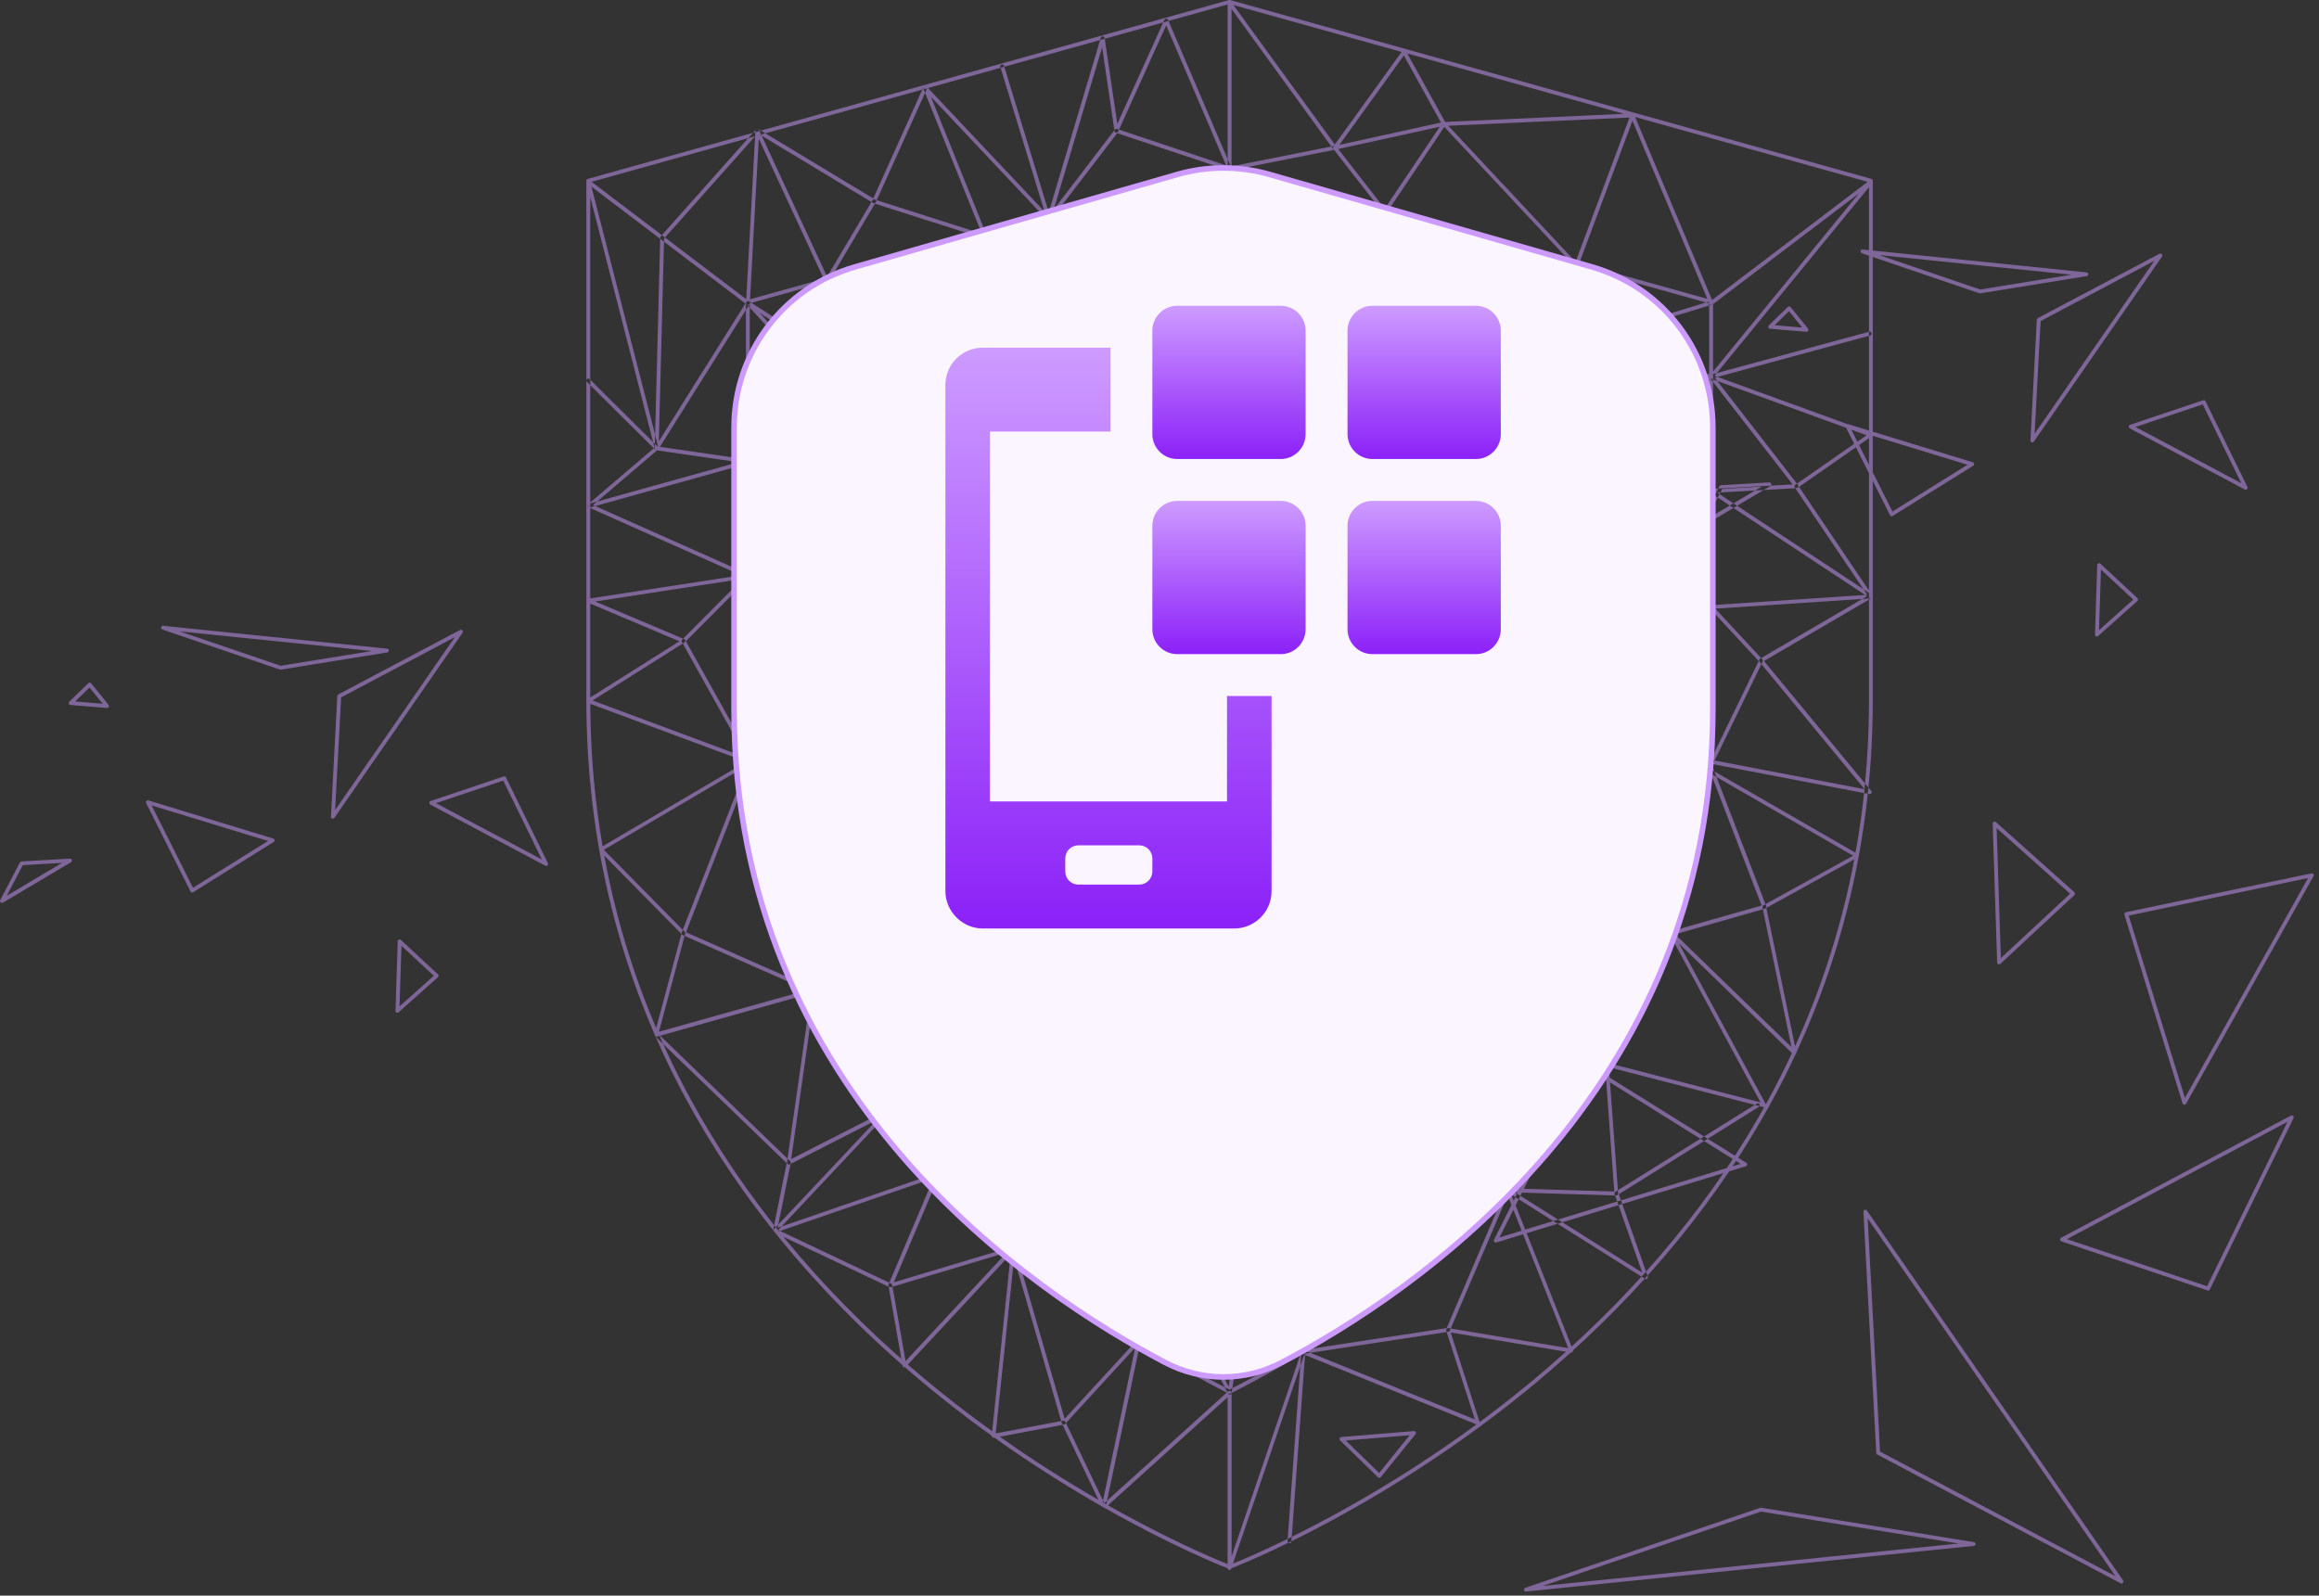
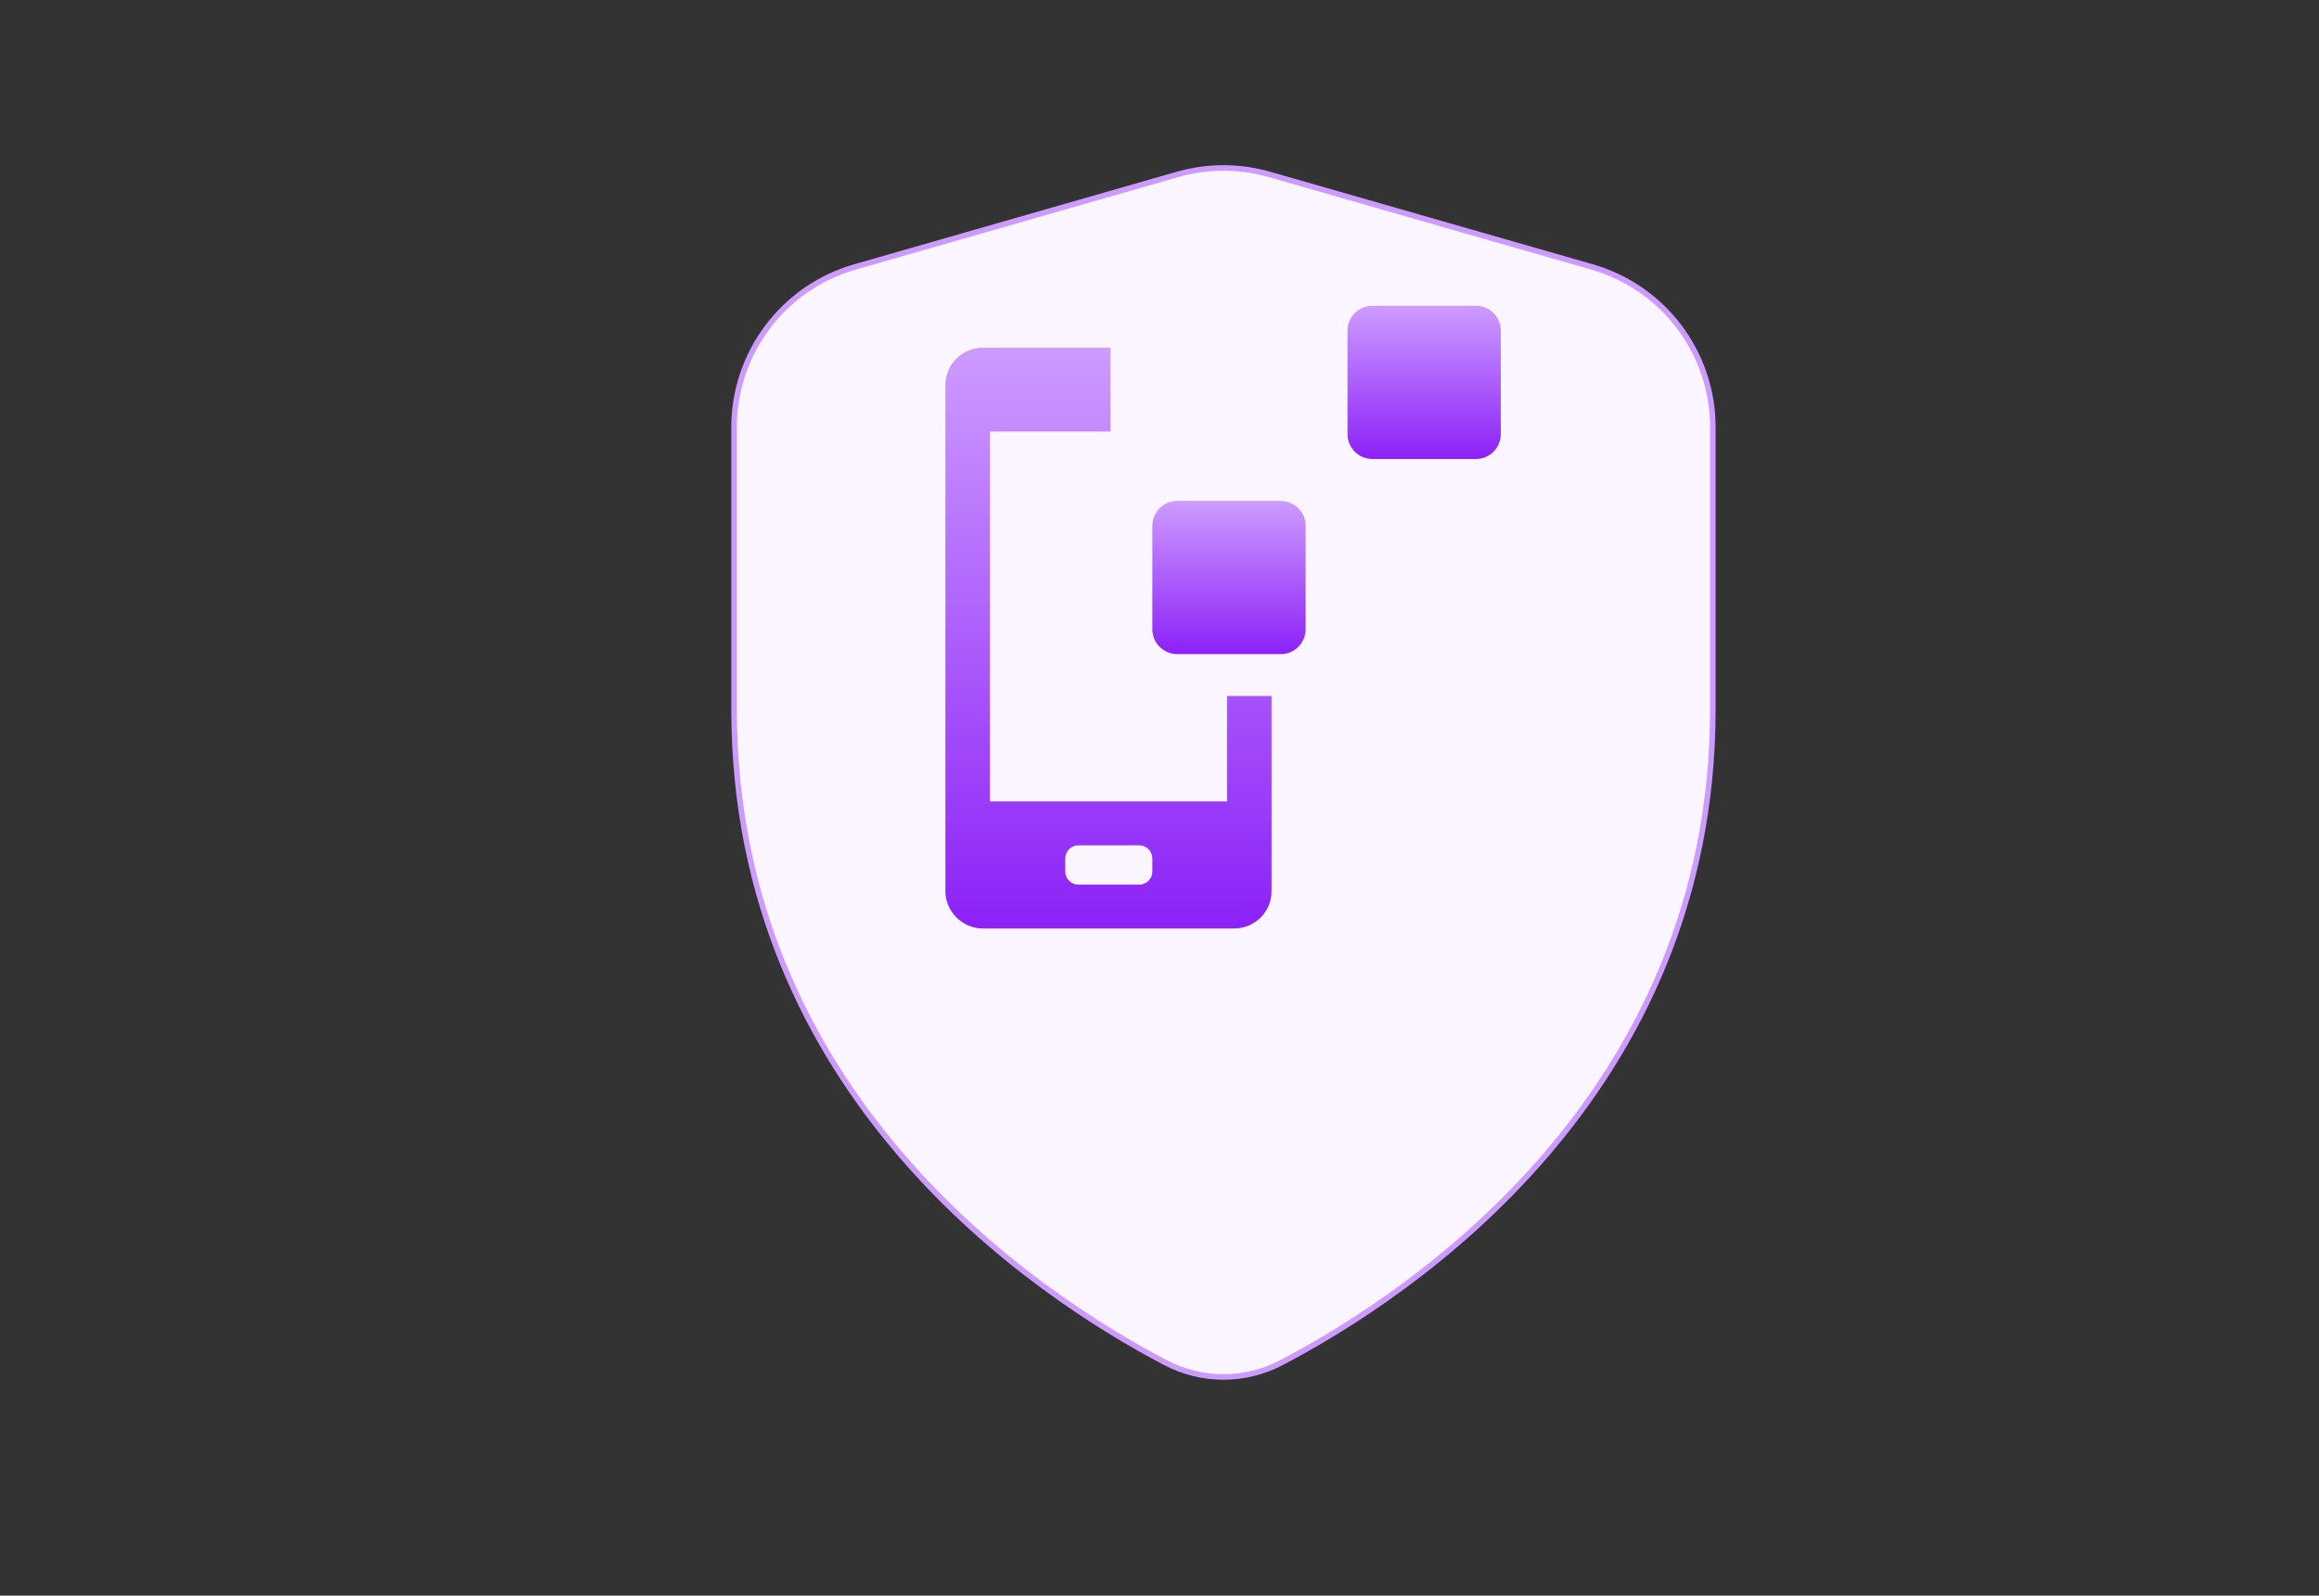
<svg xmlns="http://www.w3.org/2000/svg" width="417" height="287" viewBox="0 0 417 287" fill="none">
  <rect x="0" y="0" width="417" height="287" fill="#333333" stroke="none" />
  <g clip-path="url(#clip0_2974_17)">
-     <path d="M221.1 282.38C221.1 282.38 221.06 282.38 221.04 282.38C220.87 282.35 220.75 282.21 220.75 282.04V251.31L198.72 271.22C198.64 271.29 198.53 271.33 198.42 271.3C198.31 271.28 198.22 271.21 198.17 271.11L191.08 256.28L178.74 258.61C178.63 258.63 178.52 258.6 178.44 258.52C178.36 258.45 178.32 258.34 178.33 258.23L181.75 225.56L162.89 245.82C162.8 245.92 162.66 245.95 162.54 245.92C162.41 245.88 162.32 245.78 162.3 245.65L159.8 231.44L139.23 221.68C139.13 221.63 139.06 221.54 139.04 221.43C139.02 221.32 139.05 221.21 139.13 221.13L157.66 201.44L142.02 209.42C141.91 209.48 141.77 209.47 141.66 209.39C141.55 209.31 141.5 209.19 141.52 209.06L145.84 178.66L118.13 186.45C118.01 186.48 117.88 186.45 117.79 186.36C117.7 186.27 117.67 186.14 117.7 186.02L122.53 167.97L107.82 153.04C107.74 152.96 107.71 152.86 107.72 152.75C107.73 152.64 107.8 152.55 107.89 152.5L134.2 137.01L105.67 126.41C105.55 126.36 105.46 126.25 105.45 126.12C105.44 125.99 105.5 125.86 105.61 125.79L122.17 115.34L105.66 108.36C105.52 108.3 105.43 108.15 105.45 108C105.47 107.85 105.59 107.72 105.74 107.7L133.27 103.47L105.87 91.26C105.76 91.21 105.69 91.11 105.67 90.99C105.65 90.87 105.7 90.75 105.79 90.68L117.7 80.51L105.46 32.78C105.42 32.64 105.48 32.49 105.6 32.4C105.72 32.32 105.88 32.32 106 32.41L134.19 53.81L135.84 23.51C135.84 23.35 135.96 23.22 136.12 23.19C136.27 23.16 136.43 23.24 136.5 23.39L148.73 49.78L156.88 36.04C156.96 35.9 157.13 35.83 157.28 35.89L176.56 42.04L166.04 15.93C165.98 15.77 166.04 15.6 166.17 15.51C166.31 15.42 166.49 15.44 166.61 15.56L188.58 38.86L200.47 23.32C200.56 23.2 200.72 23.16 200.86 23.2L220.76 29.85V0.54C220.75 0.39 220.84 0.26 220.99 0.21C221.13 0.16 221.29 0.21 221.38 0.34L240.03 25.99L252.21 9.1C252.28 9 252.4 8.96 252.51 8.96C252.63 8.96 252.74 9.04 252.79 9.14L259.86 21.93L293.52 20.41C293.67 20.41 293.8 20.49 293.85 20.62L307.86 53.96L336.19 32.44C336.33 32.34 336.53 32.35 336.65 32.48C336.77 32.61 336.78 32.81 336.67 32.94L308.3 67.6L336.51 77.85C336.63 77.89 336.72 78 336.74 78.13C336.76 78.26 336.7 78.39 336.59 78.46L323.5 87.57L336.67 107.09C336.74 107.19 336.75 107.33 336.69 107.44C336.64 107.55 336.52 107.63 336.4 107.63L308.45 109.48L316.9 118.59C317 118.7 317.02 118.85 316.96 118.98L307.57 138.34L334.08 153.62C334.19 153.68 334.25 153.8 334.25 153.92C334.25 154.04 334.18 154.16 334.07 154.22L317.62 163.3L323.01 189.29C323.04 189.44 322.97 189.59 322.84 189.66C322.71 189.73 322.54 189.71 322.43 189.61L301.91 169.7L317.54 198.64C317.61 198.76 317.59 198.91 317.51 199.02C317.42 199.13 317.28 199.18 317.15 199.14L289.31 191.95L290.97 214.64C290.97 214.74 290.94 214.83 290.88 214.91C290.81 214.98 290.72 215 290.62 215.02L271.6 214.45L282.84 242.8C282.89 242.92 282.87 243.05 282.79 243.15C282.71 243.25 282.59 243.3 282.46 243.27L260.85 239.66L266.07 255.81C266.11 255.94 266.07 256.08 265.98 256.17C265.89 256.26 265.74 256.29 265.61 256.24L234.52 243.65L221.38 282.18C221.33 282.32 221.2 282.41 221.05 282.41L221.1 282.38ZM221.11 250.18C221.11 250.18 221.21 250.18 221.25 250.21C221.38 250.27 221.46 250.39 221.46 250.53V279.95L234.03 243.06C234.06 242.97 234.13 242.9 234.21 242.86C234.3 242.82 234.4 242.82 234.48 242.86L265.22 255.31L260.05 239.33C260.01 239.21 260.04 239.09 260.12 239C260.2 238.91 260.32 238.86 260.44 238.88L282 242.48L270.79 214.21C270.75 214.1 270.76 213.98 270.83 213.88C270.9 213.78 271.01 213.74 271.12 213.73L290.28 214.31L288.61 191.53C288.61 191.42 288.65 191.31 288.73 191.24C288.81 191.17 288.93 191.14 289.04 191.17L316.58 198.28L300.26 168.05C300.18 167.9 300.22 167.71 300.36 167.61C300.49 167.51 300.69 167.52 300.81 167.64L322.14 188.33L316.93 163.2C316.9 163.05 316.97 162.9 317.1 162.83L333.23 153.92L306.97 138.78C306.81 138.69 306.75 138.49 306.83 138.33L316.25 118.9L307.47 109.43C307.38 109.33 307.35 109.19 307.4 109.07C307.45 108.95 307.57 108.86 307.7 108.85L335.77 106.99L322.74 87.68C322.63 87.52 322.67 87.31 322.83 87.2L335.65 78.28L307.6 68.09C307.49 68.05 307.41 67.96 307.38 67.86C307.35 67.75 307.38 67.64 307.45 67.55L334.27 34.78L307.92 54.8C307.83 54.87 307.72 54.89 307.62 54.86C307.52 54.83 307.43 54.76 307.39 54.66L293.3 21.13L259.67 22.65C259.55 22.65 259.42 22.59 259.35 22.47L252.44 9.97L240.3 26.81C240.23 26.9 240.13 26.95 240.02 26.95C239.91 26.95 239.81 26.9 239.74 26.81L221.45 1.61V30.34C221.46 30.45 221.41 30.56 221.32 30.62C221.23 30.69 221.11 30.7 221.01 30.67L200.89 23.95L188.9 39.61C188.84 39.69 188.74 39.74 188.64 39.75C188.53 39.75 188.44 39.71 188.37 39.64L167.38 17.38L177.48 42.46C177.53 42.58 177.5 42.73 177.41 42.83C177.32 42.93 177.18 42.97 177.05 42.92L157.33 36.63L148.99 50.7C148.92 50.81 148.8 50.88 148.67 50.87C148.54 50.87 148.43 50.79 148.37 50.67L136.44 24.94L134.83 54.5C134.83 54.63 134.75 54.74 134.63 54.8C134.52 54.85 134.38 54.84 134.27 54.76L106.35 33.57L118.4 80.54C118.43 80.67 118.4 80.8 118.29 80.89L106.63 90.84L134.61 103.3C134.75 103.36 134.83 103.51 134.81 103.66C134.79 103.81 134.67 103.93 134.52 103.96L107.03 108.19L123.02 114.95C123.14 115 123.22 115.11 123.23 115.24C123.24 115.37 123.18 115.49 123.07 115.56L106.54 125.99L135.09 136.6C135.21 136.65 135.3 136.76 135.31 136.89C135.32 137.02 135.26 137.15 135.14 137.22L108.58 152.85L123.12 167.6C123.21 167.69 123.24 167.81 123.21 167.93L118.49 185.58L146.13 177.82C146.24 177.79 146.36 177.82 146.45 177.89C146.54 177.97 146.58 178.08 146.57 178.2L142.27 208.47L159.1 199.89C159.25 199.81 159.43 199.85 159.53 199.99C159.63 200.12 159.62 200.31 159.51 200.44L139.93 221.24L160.24 230.87C160.34 230.92 160.41 231.01 160.43 231.12L162.84 244.82L181.93 224.31C182.03 224.2 182.19 224.17 182.33 224.23C182.47 224.29 182.55 224.43 182.53 224.58L179.05 257.82L191.19 255.53C191.34 255.5 191.5 255.58 191.57 255.72L198.57 270.37L220.85 250.25C220.92 250.19 221 250.16 221.08 250.16L221.11 250.18ZM283.46 48.07C283.37 48.07 283.27 48.03 283.21 47.96L259.72 22.83L249.32 38.32C249.26 38.41 249.15 38.47 249.04 38.47C248.93 38.47 248.82 38.42 248.75 38.34L239.76 26.8C239.69 26.71 239.67 26.58 239.71 26.47C239.75 26.36 239.85 26.27 239.96 26.25L259.59 21.94C259.59 21.94 259.61 21.94 259.62 21.94C259.69 21.94 259.77 21.94 259.84 21.99C259.84 21.99 259.86 22 259.86 22.01C259.88 22.02 259.9 22.04 259.91 22.06L283.32 47.1L293.21 20.64C293.28 20.46 293.48 20.37 293.66 20.44C293.84 20.51 293.93 20.71 293.86 20.89L283.78 47.87C283.74 47.98 283.64 48.07 283.52 48.09C283.5 48.09 283.47 48.09 283.45 48.09L283.46 48.07ZM240.64 26.8L249 37.53L258.9 22.8L240.65 26.8H240.64ZM221.18 30.68L240.1 26.92C240.29 26.88 240.41 26.7 240.37 26.51C240.33 26.32 240.15 26.2 239.96 26.24L221.04 30C220.85 30.04 220.73 30.22 220.77 30.41C220.8 30.58 220.95 30.69 221.11 30.69C221.13 30.69 221.15 30.69 221.18 30.69V30.68ZM188.62 39.74C188.77 39.74 188.91 39.64 188.95 39.49L198.19 8.49L200.41 23.58C200.43 23.73 200.55 23.85 200.7 23.87C200.85 23.89 201 23.81 201.06 23.67L209.7 4.56L220.78 30.46C220.86 30.64 221.06 30.72 221.24 30.64C221.42 30.56 221.5 30.36 221.42 30.18L210.03 3.56C209.98 3.43 209.85 3.35 209.71 3.35C209.57 3.35 209.45 3.43 209.39 3.55L200.91 22.3L198.63 6.83C198.61 6.67 198.47 6.55 198.31 6.54C198.15 6.51 198 6.63 197.95 6.79L188.59 38.19L180.54 11.83C180.48 11.65 180.29 11.55 180.11 11.6C179.93 11.66 179.82 11.85 179.88 12.03L188.26 39.49C188.3 39.64 188.44 39.74 188.59 39.74H188.62ZM118.38 80.82L134.8 54.68C134.9 54.52 134.85 54.3 134.69 54.2C134.53 54.1 134.31 54.15 134.21 54.31L118.47 79.38L119.41 42.91L136.26 23.98L157.01 36.51C157.09 36.56 157.2 36.57 157.29 36.54C157.38 36.51 157.46 36.44 157.5 36.35L166.69 15.93C166.77 15.76 166.69 15.55 166.52 15.47C166.34 15.39 166.14 15.47 166.06 15.64L157.03 35.7L136.37 23.22C136.23 23.13 136.04 23.16 135.93 23.29L118.81 42.53C118.76 42.59 118.72 42.67 118.72 42.75L117.74 80.61C117.74 80.77 117.84 80.91 117.99 80.95C118.02 80.95 118.06 80.96 118.09 80.96C118.21 80.96 118.32 80.9 118.38 80.8V80.82ZM106.1 91.28L134.58 83.35C134.74 83.31 134.84 83.16 134.83 82.99C134.82 82.83 134.7 82.69 134.53 82.67L118.24 80.31L106.02 68.19C105.88 68.05 105.66 68.06 105.53 68.19C105.4 68.33 105.4 68.55 105.53 68.68L117.83 80.89C117.88 80.94 117.95 80.98 118.02 80.99L132.8 83.13L105.9 90.62C105.72 90.67 105.61 90.86 105.66 91.05C105.7 91.2 105.84 91.3 105.99 91.3C106.02 91.3 106.05 91.3 106.08 91.29L106.1 91.28ZM135.17 137.24C135.34 137.15 135.4 136.94 135.3 136.77L123.34 115.34L134.74 103.88C134.87 103.74 134.87 103.52 134.74 103.39C134.61 103.26 134.39 103.26 134.25 103.39L122.67 115.04C122.56 115.15 122.54 115.32 122.61 115.45L134.7 137.11C134.76 137.22 134.88 137.29 135 137.29C135.06 137.29 135.12 137.28 135.17 137.25V137.24ZM146.57 178.31C146.65 178.13 146.57 177.93 146.39 177.85L123.35 167.68L135.32 137.06C135.39 136.88 135.3 136.68 135.12 136.61C134.94 136.54 134.74 136.63 134.67 136.81L122.58 167.74C122.51 167.91 122.59 168.11 122.76 168.18L146.1 178.49C146.1 178.49 146.19 178.52 146.24 178.52C146.37 178.52 146.5 178.44 146.56 178.31H146.57ZM160.21 231.52L182.31 224.89C182.49 224.84 182.6 224.64 182.54 224.46C182.49 224.28 182.29 224.18 182.11 224.23L160.72 230.65L168.85 211.47C168.9 211.34 168.88 211.2 168.78 211.1C168.69 211 168.54 210.96 168.41 211.01L139.83 220.84L142.19 209.18C142.21 209.06 142.18 208.94 142.09 208.86L118.26 185.86C118.12 185.73 117.9 185.73 117.77 185.86C117.64 185.99 117.64 186.22 117.77 186.35L141.46 209.21L139.02 221.28C139 221.4 139.04 221.53 139.13 221.61C139.22 221.69 139.35 221.72 139.47 221.68L167.89 211.9L159.78 231.04C159.73 231.16 159.75 231.31 159.84 231.41C159.91 231.48 160 231.53 160.1 231.53C160.13 231.53 160.17 231.53 160.2 231.52H160.21ZM198.83 271.02L205.09 241.3C205.12 241.15 205.05 240.99 204.91 240.92C204.77 240.85 204.6 240.88 204.49 240.99L191.44 255.19L182.54 224.46C182.49 224.28 182.29 224.17 182.11 224.22C181.93 224.27 181.82 224.47 181.87 224.65L190.94 255.98C190.98 256.1 191.07 256.19 191.19 256.22C191.31 256.25 191.44 256.21 191.52 256.12L204.13 242.39L198.13 270.88C198.09 271.07 198.21 271.25 198.4 271.29C198.42 271.29 198.45 271.29 198.47 271.29C198.63 271.29 198.77 271.18 198.81 271.01L198.83 271.02ZM232.22 277.25L234.69 243.46L260.44 239.54C260.56 239.52 260.66 239.44 260.71 239.33L271.29 214.57L295.79 230.01C295.91 230.09 296.08 230.08 296.19 229.99C296.31 229.9 296.35 229.74 296.3 229.6L291.09 214.8L316.27 199.09C316.43 198.99 316.48 198.77 316.38 198.61C316.28 198.45 316.06 198.4 315.9 198.5L290.48 214.36C290.34 214.45 290.28 214.62 290.34 214.77L295.31 228.9L271.31 213.77C271.22 213.72 271.12 213.7 271.02 213.73C270.92 213.76 270.84 213.83 270.8 213.92L260.14 238.88L234.3 242.81C234.14 242.83 234.02 242.97 234.01 243.13L231.52 277.2C231.51 277.39 231.65 277.56 231.84 277.57C231.84 277.57 231.86 277.57 231.87 277.57C232.05 277.57 232.2 277.43 232.22 277.25ZM300.67 168.2L317.37 163.44C317.46 163.41 317.54 163.35 317.59 163.26C317.63 163.17 317.64 163.07 317.6 162.98L307.76 137.39L336.14 142.82C336.29 142.85 336.43 142.78 336.5 142.66C336.57 142.53 336.56 142.38 336.47 142.26L317.2 118.89L336.58 107.56C336.68 107.5 336.75 107.39 336.75 107.27C336.75 107.15 336.69 107.04 336.59 106.97L308.78 88.6L323.06 87.8C323.19 87.8 323.3 87.71 323.36 87.6C323.41 87.48 323.4 87.35 323.32 87.24L308.33 67.93L336.3 60.34C336.48 60.29 336.59 60.1 336.54 59.91C336.49 59.72 336.3 59.62 336.11 59.67L307.64 67.39C307.53 67.42 307.44 67.51 307.4 67.61C307.36 67.72 307.38 67.84 307.45 67.93L322.35 87.13L307.69 87.95C307.54 87.95 307.41 88.06 307.37 88.21C307.33 88.35 307.39 88.51 307.51 88.59L335.73 107.23L316.48 118.49C316.39 118.54 316.33 118.63 316.31 118.73C316.29 118.83 316.31 118.93 316.38 119.01L335.29 141.95L307.24 136.58C307.12 136.56 306.99 136.6 306.91 136.7C306.83 136.8 306.81 136.93 306.85 137.05L316.77 162.87L300.44 167.52C300.26 167.57 300.15 167.77 300.2 167.95C300.24 168.1 300.38 168.2 300.53 168.2C300.56 168.2 300.59 168.2 300.62 168.19L300.67 168.2ZM191.13 141.62C191.23 141.59 191.32 141.51 191.36 141.41L196.71 127.21L205.8 134.83C205.89 134.9 206 134.93 206.11 134.9L222.97 130.44C223.15 130.39 223.27 130.2 223.22 130.02C223.17 129.83 222.98 129.72 222.8 129.77L206.11 134.18L196.78 126.37C196.69 126.3 196.58 126.28 196.47 126.3C196.36 126.33 196.27 126.41 196.23 126.51L190.87 140.74L182.13 134.32L176.72 126.44C176.62 126.29 176.42 126.25 176.26 126.33L160.16 135.39L155.42 126.47C155.33 126.3 155.12 126.24 154.96 126.32L136.53 135.76L144.56 126.89C144.65 126.79 144.68 126.65 144.62 126.52L134.89 103.7L144.55 93.56C144.68 93.43 144.68 93.22 144.55 93.08L134.91 82.96L144.6 65.33C144.67 65.2 144.65 65.04 144.55 64.93L136.58 56.26L148.79 64.15C148.9 64.22 149.04 64.22 149.15 64.16C149.26 64.1 149.33 63.98 149.33 63.85L149.05 50.99L172.57 57.59C172.75 57.64 172.94 57.54 173 57.36L177.27 43.44L183.79 54.25C183.86 54.37 183.99 54.43 184.13 54.42C184.27 54.4 184.38 54.31 184.42 54.18L188.8 40.01L200.46 49.72C200.59 49.83 200.79 49.83 200.92 49.71L221.36 30.6C221.5 30.47 221.51 30.25 221.38 30.11C221.25 29.97 221.03 29.96 220.89 30.09L200.68 48.99L188.86 39.14C188.77 39.07 188.65 39.04 188.54 39.07C188.43 39.1 188.34 39.19 188.31 39.3L184 53.23L177.48 42.42C177.41 42.3 177.28 42.25 177.14 42.25C177 42.27 176.89 42.36 176.85 42.49L172.45 56.83L148.81 50.2C148.7 50.17 148.59 50.2 148.5 50.26C148.41 50.33 148.36 50.43 148.37 50.54L148.65 63.21L134.71 54.2C134.56 54.1 134.37 54.13 134.26 54.27C134.15 54.4 134.15 54.6 134.26 54.73L143.9 65.22L134.2 82.85C134.13 82.98 134.15 83.15 134.25 83.26L143.84 93.33L134.25 103.4C134.15 103.5 134.13 103.65 134.18 103.78L143.91 126.6L134.75 136.72C134.64 136.84 134.63 137.03 134.73 137.16C134.83 137.29 135.01 137.33 135.16 137.26L154.98 127.11L159.72 136.04C159.76 136.12 159.84 136.18 159.93 136.21C160.02 136.23 160.12 136.23 160.2 136.18L176.33 127.11L181.59 134.78C181.59 134.78 181.64 134.84 181.67 134.86L190.83 141.59C190.89 141.63 190.96 141.66 191.04 141.66C191.07 141.66 191.11 141.66 191.14 141.65L191.13 141.62ZM223.16 239.4C223.27 239.24 223.24 239.03 223.08 238.92L211.05 230.31L198.78 216.8C198.68 216.69 198.52 216.65 198.38 216.72L182.07 224.25C181.9 224.33 181.82 224.54 181.9 224.71C181.98 224.88 182.19 224.96 182.36 224.88L198.44 217.46L210.6 230.84L222.69 239.49C222.75 239.53 222.82 239.55 222.89 239.55C223 239.55 223.1 239.5 223.17 239.41L223.16 239.4ZM223.03 239.51C223.2 239.43 223.27 239.22 223.19 239.05L209.68 211.41C209.61 211.26 209.44 211.19 209.28 211.23C209.12 211.27 209.01 211.43 209.03 211.59L210.45 230.58C210.46 230.77 210.61 230.91 210.82 230.9C211.01 230.89 211.15 230.72 211.14 230.53L209.85 213.34L222.57 239.36C222.63 239.48 222.75 239.55 222.88 239.55C222.93 239.55 222.98 239.54 223.03 239.51ZM209.59 211.83L223.1 201.24C223.22 201.15 223.27 200.98 223.21 200.84C223.16 200.7 223.02 200.61 222.86 200.62L189.5 202.92L185.64 183.65C185.61 183.5 185.49 183.39 185.34 183.37C185.2 183.35 185.05 183.44 184.98 183.57L179.34 196.26C179.26 196.43 179.34 196.64 179.52 196.72C179.7 196.8 179.9 196.72 179.98 196.54L185.18 184.85L188.88 203.35C188.91 203.52 189.07 203.64 189.24 203.63L221.78 201.38L209.16 211.27C209.01 211.39 208.98 211.61 209.1 211.76C209.17 211.85 209.27 211.89 209.37 211.89C209.45 211.89 209.52 211.87 209.58 211.82L209.59 211.83ZM223.13 201.21C223.27 201.08 223.27 200.86 223.13 200.72L200.58 177.93C200.49 177.83 200.34 177.8 200.21 177.85L185.18 183.4C185 183.47 184.91 183.67 184.97 183.85C185.04 184.03 185.24 184.12 185.42 184.06L200.24 178.59L222.64 201.22C222.71 201.29 222.8 201.32 222.89 201.32C222.98 201.32 223.07 201.29 223.13 201.22V201.21ZM200.37 178.52L222.92 176.14C223.11 176.12 223.25 175.95 223.23 175.76C223.21 175.57 223.04 175.42 222.85 175.45L200.3 177.83C200.11 177.85 199.97 178.02 199.99 178.21C200.01 178.39 200.16 178.52 200.33 178.52C200.34 178.52 200.35 178.52 200.37 178.52ZM223.2 201.11C223.28 200.94 223.2 200.73 223.03 200.65L185.45 183.41C185.28 183.33 185.07 183.41 184.99 183.58C184.91 183.75 184.99 183.96 185.16 184.04L222.74 201.28C222.74 201.28 222.84 201.31 222.88 201.31C223.01 201.31 223.14 201.23 223.2 201.11ZM198.52 217.38C198.41 217.38 198.3 217.33 198.23 217.23L188.96 203.54L179.45 196.7C179.45 196.7 179.39 196.65 179.37 196.62L168.58 181.75L159.58 200.37C159.51 200.51 159.36 200.59 159.21 200.56C159.06 200.54 158.94 200.42 158.92 200.27L155.41 176.22L145.12 178.52C145 178.54 144.87 178.51 144.79 178.42C144.71 178.33 144.68 178.2 144.71 178.08L151.61 155.27L134.73 137.18C134.64 137.08 134.61 136.94 134.66 136.81C134.71 136.69 134.83 136.6 134.97 136.6L160 135.52C160.11 135.52 160.23 135.57 160.3 135.67C160.37 135.77 160.38 135.89 160.34 136L152.59 154.71L170.29 150.89C170.46 150.85 170.63 150.95 170.69 151.11L176.5 167.04L190.73 141.13C190.82 140.97 191.02 140.9 191.18 140.98L209.87 149.7L205.69 134.66C205.64 134.48 205.75 134.28 205.93 134.23C206.12 134.18 206.31 134.29 206.36 134.47L210.75 150.24C210.79 150.37 210.75 150.51 210.64 150.6C210.54 150.69 210.39 150.71 210.27 150.65L191.19 141.75L176.75 168.04C176.69 168.16 176.55 168.22 176.42 168.22C176.28 168.22 176.17 168.12 176.12 167.99L170.15 151.62L152.3 155.48L145.58 177.71L155.66 175.46C155.75 175.44 155.85 175.46 155.93 175.51C156.01 175.57 156.06 175.65 156.08 175.75L159.48 199.05L168.24 180.93C168.29 180.82 168.4 180.75 168.52 180.74C168.64 180.73 168.76 180.78 168.83 180.88L179.93 196.18L189.44 203.02C189.44 203.02 189.5 203.07 189.52 203.11L198.82 216.85C198.93 217.01 198.89 217.22 198.73 217.33C198.67 217.37 198.6 217.39 198.54 217.39L198.52 217.38ZM135.77 137.25L151.9 154.54L159.49 136.22L135.76 137.24L135.77 137.25ZM168.53 181.42C168.53 181.42 168.44 181.42 168.4 181.39L155.59 176.11C155.48 176.07 155.4 175.97 155.38 175.85L151.68 155.23C151.66 155.1 151.71 154.97 151.82 154.89C151.93 154.81 152.07 154.8 152.19 154.86L176.6 167.55C176.68 167.59 176.75 167.67 176.77 167.76C176.8 167.85 176.78 167.95 176.73 168.03L168.83 181.24C168.77 181.35 168.65 181.41 168.53 181.41V181.42ZM156.03 175.55L168.39 180.64L175.95 168.01L152.49 155.82L156.03 175.56V175.55ZM168.72 181.36C168.88 181.26 168.93 181.04 168.83 180.88L152.32 154.99C152.22 154.83 152 154.78 151.84 154.88C151.68 154.98 151.63 155.2 151.73 155.36L168.24 181.25C168.31 181.35 168.42 181.41 168.53 181.41C168.59 181.41 168.66 181.39 168.72 181.36ZM170.36 151.56C170.24 151.56 170.14 151.5 170.07 151.41L159.74 136.06C159.67 135.96 159.66 135.82 159.72 135.71C159.77 135.6 159.89 135.53 160.01 135.52L181.86 134.22C182 134.22 182.12 134.28 182.18 134.4C182.24 134.52 182.24 134.66 182.16 134.77L170.65 151.42C170.59 151.51 170.48 151.57 170.36 151.57V151.56ZM160.65 136.17L170.36 150.6L181.18 134.95L160.65 136.17ZM176.43 168.21C176.36 168.21 176.29 168.19 176.23 168.14C176.12 168.06 176.07 167.93 176.09 167.8L181.53 134.49C181.55 134.38 181.61 134.29 181.71 134.24L196.39 126.31C196.56 126.22 196.76 126.28 196.85 126.44L210.7 150.13C210.7 150.13 210.7 150.14 210.7 150.15C210.74 150.22 210.75 150.29 210.74 150.36C210.74 150.36 210.74 150.39 210.74 150.4L206.95 163.18C206.9 163.36 206.71 163.47 206.52 163.41C206.34 163.36 206.23 163.16 206.29 162.98L209.85 150.98L176.6 168.15C176.6 168.15 176.5 168.19 176.44 168.19L176.43 168.21ZM182.19 134.78L176.89 167.24L209.93 150.19L196.43 127.1L182.19 134.79V134.78ZM176.49 168.21L205.48 163.45C205.67 163.42 205.8 163.24 205.77 163.05C205.74 162.86 205.57 162.74 205.37 162.76L176.38 167.52C176.19 167.55 176.06 167.73 176.09 167.92C176.12 168.09 176.27 168.21 176.43 168.21C176.45 168.21 176.47 168.21 176.49 168.21ZM241.05 114.03L246 95.79C246.03 95.67 246 95.55 245.92 95.46L227.1 74.96L230.91 49.75C230.93 49.6 230.86 49.45 230.72 49.39L219.81 44L221.46 30.37C221.48 30.18 221.35 30.01 221.16 29.98C220.96 29.97 220.8 30.09 220.77 30.28L219.09 44.15C219.07 44.3 219.15 44.44 219.28 44.5L230.19 49.88L226.39 75C226.37 75.1 226.41 75.21 226.48 75.29L245.28 95.77L240.47 113.52L219.5 110.08C219.32 110.05 219.13 110.18 219.1 110.37C219.07 110.56 219.2 110.74 219.39 110.77L240.67 114.26C240.67 114.26 240.71 114.26 240.73 114.26C240.88 114.26 241.02 114.16 241.06 114L241.05 114.03ZM241.5 130.33L262.51 106.24C262.58 106.16 262.61 106.06 262.59 105.96C262.58 105.86 262.52 105.77 262.43 105.72L245.85 95.41C245.74 95.34 245.61 95.34 245.5 95.41L219.27 110.16C219.1 110.25 219.04 110.47 219.14 110.63C219.24 110.8 219.45 110.86 219.61 110.76L245.66 96.11L261.72 106.1L240.97 129.89C240.84 130.03 240.86 130.25 241 130.38C241.07 130.44 241.15 130.46 241.23 130.46C241.33 130.46 241.42 130.42 241.49 130.34L241.5 130.33ZM246.86 58.96C246.8 58.96 246.75 58.95 246.69 58.92L230.41 50.02C230.3 49.96 230.23 49.85 230.23 49.73C230.23 49.61 230.29 49.49 230.39 49.43L248.83 37.84C248.94 37.77 249.08 37.77 249.2 37.84C249.31 37.91 249.38 38.04 249.36 38.17L247.2 58.66C247.19 58.78 247.12 58.88 247.02 58.93C246.97 58.96 246.91 58.97 246.86 58.97V58.96ZM231.26 49.69L246.57 58.06L248.6 38.79L231.26 49.68V49.69ZM275.85 122.22C275.75 122.22 275.65 122.18 275.59 122.1L261.99 106.24C261.99 106.24 261.93 106.16 261.92 106.11L252.02 70.73L226.81 75.43C226.65 75.46 226.5 75.38 226.43 75.24C226.36 75.1 226.4 74.93 226.52 74.82L246.64 58.35C246.64 58.35 246.69 58.31 246.72 58.3L266.84 49.4C266.96 49.35 267.1 49.37 267.21 49.45L282.05 62.08L307.82 67.41C307.97 67.44 308.08 67.56 308.09 67.71C308.11 67.86 308.02 68 307.88 68.06L288.93 76.24L287.48 95.19L307.61 87.99C307.72 87.95 307.84 87.97 307.93 88.03C308.02 88.09 308.08 88.2 308.08 88.31V109.15C308.09 109.29 308.01 109.42 307.87 109.47L275.98 122.18C275.98 122.18 275.9 122.2 275.85 122.2V122.22ZM262.56 105.84L275.95 121.45L307.39 108.92V88.81L287.21 96.02C287.1 96.06 286.97 96.04 286.88 95.97C286.79 95.9 286.74 95.79 286.74 95.67L288.24 75.98C288.24 75.85 288.33 75.74 288.45 75.69L306.58 67.86L281.8 62.74C281.74 62.73 281.69 62.7 281.65 62.66L266.91 50.11L247.03 58.91L227.99 74.49L252.18 69.98C252.36 69.94 252.53 70.06 252.58 70.23L262.55 105.84H262.56ZM308.02 88.51C308.12 88.35 308.08 88.13 307.92 88.03L288.88 75.77L282.21 62.24C282.14 62.11 282 62.02 281.86 62.05C281.72 62.06 281.6 62.17 281.56 62.31L275.87 83.99L267.33 49.62C267.3 49.49 267.19 49.39 267.06 49.36C266.93 49.34 266.79 49.39 266.71 49.5L252.34 69.63L247.19 58.46C247.11 58.29 246.9 58.21 246.73 58.29C246.56 58.37 246.48 58.58 246.56 58.75L251.96 70.46C252.01 70.57 252.12 70.65 252.24 70.66C252.36 70.67 252.48 70.62 252.55 70.52L266.83 50.52L275.52 85.48C275.56 85.63 275.7 85.74 275.85 85.74C276.01 85.74 276.15 85.63 276.19 85.48L281.99 63.38L288.3 76.16C288.33 76.22 288.37 76.26 288.42 76.3L307.55 88.61C307.61 88.65 307.67 88.66 307.74 88.66C307.85 88.66 307.97 88.6 308.03 88.5L308.02 88.51ZM276.16 122.01L287.41 95.84C287.47 95.71 287.44 95.56 287.34 95.46C287.24 95.36 287.09 95.33 286.96 95.38L263.16 105.26L276.1 85.64L288.8 76.29C288.95 76.18 288.99 75.96 288.87 75.8C288.76 75.65 288.54 75.61 288.38 75.73L275.63 85.12C275.63 85.12 275.57 85.17 275.55 85.21L261.95 105.83C261.87 105.96 261.88 106.12 261.97 106.24C262.07 106.36 262.23 106.4 262.37 106.34L286.43 96.36L275.52 121.74C275.44 121.92 275.52 122.12 275.7 122.2C275.74 122.22 275.79 122.23 275.84 122.23C275.97 122.23 276.1 122.15 276.16 122.02V122.01ZM221.17 250.87C221.32 250.85 221.43 250.73 221.46 250.58L223.16 239.66L234.25 243.49C234.39 243.54 234.54 243.49 234.63 243.38L259.54 212.36L271.06 214.4C271.24 214.42 271.4 214.32 271.45 214.15L278.43 190.04L288.9 191.81C288.99 191.83 289.09 191.81 289.17 191.74C289.25 191.68 289.29 191.59 289.3 191.5L291.86 163.64L300.4 168.15C300.52 168.21 300.67 168.2 300.78 168.11C300.89 168.02 300.93 167.88 300.9 167.75L295.84 149.35L307.46 137.15C307.53 137.08 307.56 136.98 307.55 136.88C307.55 136.78 307.49 136.69 307.41 136.63L298.09 129.8C297.94 129.68 297.72 129.72 297.61 129.87C297.5 130.02 297.53 130.24 297.68 130.35L306.68 136.95L295.2 149C295.12 149.09 295.08 149.21 295.12 149.33L300.02 167.14L291.73 162.76C291.63 162.71 291.51 162.71 291.4 162.76C291.3 162.81 291.23 162.92 291.22 163.03L288.65 191.03L278.24 189.27C278.06 189.24 277.9 189.35 277.85 189.52L270.87 213.62L259.45 211.6C259.33 211.58 259.2 211.63 259.12 211.72L234.23 242.71L222.98 238.83C222.88 238.8 222.78 238.81 222.69 238.86C222.6 238.91 222.54 239 222.53 239.1L220.93 249.38L211.1 230.34C211.04 230.23 210.93 230.15 210.8 230.15C210.68 230.15 210.56 230.22 210.5 230.33L204.46 241.01C204.37 241.18 204.42 241.39 204.59 241.48C204.75 241.57 204.97 241.52 205.06 241.35L210.79 231.22L220.82 250.63C220.88 250.75 221 250.82 221.13 250.82C221.15 250.82 221.17 250.82 221.19 250.82L221.17 250.87ZM204.84 241.56C205.03 241.51 205.14 241.32 205.09 241.14L198.93 217.21L209.53 211.86C209.65 211.8 209.73 211.67 209.72 211.54C209.71 211.41 209.63 211.28 209.51 211.23L189.36 202.96C189.27 202.92 189.17 202.93 189.08 202.96C188.99 203 188.93 203.08 188.9 203.17L182.42 222.85L180.02 196.37C180.01 196.23 179.91 196.11 179.77 196.07C179.63 196.03 179.48 196.08 179.4 196.2L168.89 210.28V181.47L185.26 184.06C185.4 184.09 185.52 184.02 185.6 183.92C185.68 183.81 185.68 183.67 185.62 183.55L177.25 168.58L200.21 178.48C200.29 178.52 200.39 178.52 200.48 178.48C200.57 178.45 200.63 178.38 200.67 178.29L206.78 163.64L222.69 176.05C222.82 176.15 223 176.15 223.12 176.05C223.24 175.95 223.28 175.77 223.21 175.63L211.04 150.79L222.83 153.12C222.98 153.15 223.13 153.08 223.2 152.95C223.27 152.82 223.25 152.66 223.15 152.55L206.58 134.63L219.4 127.09L222.65 130.34C222.76 130.45 222.92 130.47 223.06 130.4C223.19 130.33 223.27 130.18 223.24 130.03L219.97 111.37L241.02 130.34C241.12 130.43 241.27 130.45 241.4 130.4C241.53 130.34 241.61 130.21 241.6 130.07L241.09 114.16L261.88 106.5L260.06 130.05C260.06 130.18 260.11 130.3 260.22 130.37C260.32 130.44 260.46 130.44 260.57 130.39L275.89 122.23L297.79 130.41C297.96 130.47 298.15 130.4 298.22 130.23L308.06 109.29C308.13 109.13 308.08 108.95 307.94 108.85L287.34 95.42L276.04 85.08L252.45 70.01C252.36 69.95 252.24 69.94 252.14 69.98C252.04 70.02 251.96 70.11 251.93 70.22L245.43 95.25L219.97 87.67L227.05 75.24C227.09 75.16 227.11 75.07 227.09 74.99L219.88 44.46L248.97 38.47L266.81 49.98C266.88 50.02 266.96 50.04 267.04 50.03L283.09 48.1L281.56 62.34C281.55 62.46 281.59 62.57 281.68 62.64C281.77 62.71 281.89 62.74 282 62.7L307.84 54.8C308.02 54.74 308.13 54.55 308.07 54.37C308.01 54.19 307.82 54.09 307.64 54.14L282.3 61.89L283.82 47.74C283.83 47.63 283.79 47.53 283.72 47.46C283.65 47.39 283.54 47.35 283.43 47.36L267.07 49.33L249.22 37.81C249.14 37.76 249.05 37.74 248.96 37.76L219.38 43.85C219.29 43.87 219.21 43.92 219.16 44C219.11 44.08 219.09 44.17 219.11 44.27L226.37 75.01L219.14 87.7C219.09 87.79 219.08 87.9 219.12 88C219.16 88.1 219.24 88.17 219.34 88.2L245.57 96.01C245.66 96.04 245.76 96.03 245.84 95.98C245.92 95.93 245.98 95.86 246.01 95.77L252.48 70.86L275.62 85.63L286.91 95.97L307.3 109.27L297.72 129.65L275.97 121.53C275.88 121.5 275.77 121.5 275.69 121.55L260.79 129.49L262.6 106.03C262.6 105.91 262.56 105.8 262.46 105.73C262.37 105.66 262.24 105.64 262.13 105.68L240.6 113.61C240.46 113.66 240.37 113.8 240.37 113.95L240.86 129.3L219.67 110.2C219.56 110.1 219.4 110.08 219.27 110.15C219.14 110.22 219.07 110.37 219.1 110.51L222.35 129.08L219.68 126.41C219.57 126.3 219.4 126.28 219.26 126.36L205.84 134.26C205.75 134.31 205.69 134.4 205.67 134.51C205.65 134.61 205.69 134.72 205.76 134.8L221.9 152.26L210.47 150C210.34 149.97 210.21 150.02 210.13 150.13C210.05 150.24 210.04 150.38 210.09 150.49L221.9 174.61L206.82 162.85C206.74 162.78 206.62 162.76 206.52 162.79C206.42 162.82 206.33 162.89 206.29 162.99L200.14 177.73L176.56 167.56C176.42 167.5 176.26 167.54 176.16 167.65C176.06 167.76 176.04 167.92 176.12 168.05L184.64 183.29L168.57 180.75C168.46 180.73 168.37 180.76 168.29 180.83C168.21 180.9 168.17 180.99 168.17 181.09V211.35C168.17 211.5 168.27 211.63 168.41 211.68C168.55 211.72 168.71 211.68 168.8 211.56L179.39 197.37L181.86 224.62C181.87 224.78 182 224.91 182.17 224.93C182.33 224.94 182.49 224.85 182.54 224.69L189.43 203.77L208.53 211.61L198.36 216.74C198.21 216.81 198.14 216.98 198.18 217.14L204.41 241.34C204.45 241.5 204.59 241.6 204.75 241.6C204.78 241.6 204.81 241.6 204.84 241.59V241.56ZM222.87 239.55C222.81 239.55 222.75 239.53 222.7 239.5C222.59 239.44 222.53 239.32 222.53 239.2V130.1C222.53 129.91 222.69 129.75 222.88 129.75H297.89C297.98 129.75 298.08 129.79 298.14 129.86C298.21 129.93 298.24 130.02 298.24 130.11C298.12 132.69 297.92 135.27 297.65 137.78C294.3 168.52 279.11 195.76 252.51 218.75C243.63 226.43 233.71 233.41 223.05 239.49C223 239.52 222.94 239.53 222.88 239.53L222.87 239.55ZM223.22 130.45V238.6C233.65 232.61 243.35 225.76 252.05 218.23C278.51 195.36 293.62 168.27 296.95 137.71C297.21 135.33 297.4 132.89 297.52 130.45H223.22ZM219.43 127H144.3C144.11 127 143.95 126.84 143.95 126.65V65.15C143.95 64.99 144.05 64.86 144.2 64.82L219.33 43.87C219.43 43.84 219.55 43.87 219.63 43.93C219.72 44 219.77 44.1 219.77 44.21V126.66C219.77 126.85 219.61 127.01 219.42 127.01L219.43 127ZM144.64 126.31H219.08V44.67L144.64 65.43V126.31ZM221.1 282.19C221.1 282.19 221.02 282.19 220.98 282.17C220.69 282.06 191.76 271.02 163.22 246.35C146.45 231.86 133.09 215.56 123.5 197.92C111.52 175.86 105.44 151.63 105.44 125.89V32.51C105.44 32.35 105.54 32.22 105.69 32.18L221.01 0.01C221.07 -0.01 221.13 -0.01 221.2 0.01L336.51 32.17C336.66 32.21 336.76 32.35 336.76 32.5V125.88C336.76 151.62 330.68 175.85 318.7 197.91C309.12 215.55 295.75 231.84 278.98 246.34C250.44 271.01 221.51 282.05 221.22 282.16C221.18 282.18 221.14 282.18 221.1 282.18V282.19ZM106.14 32.77V125.89C106.14 151.51 112.19 175.63 124.12 197.58C133.66 215.15 146.97 231.38 163.68 245.82C191.19 269.59 219.03 280.66 221.11 281.47C223.19 280.66 251.05 269.58 278.56 245.8C295.26 231.36 308.57 215.13 318.11 197.57C330.03 175.62 336.08 151.5 336.08 125.89V32.77L221.1 0.71L106.13 32.77H106.14ZM221.09 250.68C221.04 250.68 220.98 250.67 220.93 250.64C211.18 245.72 196.51 237.21 181.96 224.63C154.23 200.66 138.38 172.17 134.87 139.94C134.37 135.35 134.12 130.63 134.12 125.89C134.12 125.86 134.12 125.83 134.13 125.8V54.3C134.13 54.14 134.23 54.01 134.38 53.97L220.99 29.82C221.05 29.8 221.11 29.8 221.18 29.82L307.79 53.97C307.94 54.01 308.04 54.15 308.04 54.3V125.8C308.04 125.8 308.05 125.86 308.05 125.9C308.05 130.64 307.8 135.36 307.3 139.95C303.79 172.18 287.94 200.67 260.21 224.64C245.66 237.22 230.98 245.73 221.24 250.65C221.19 250.68 221.14 250.69 221.08 250.69L221.09 250.68ZM134.81 125.98C134.81 130.66 135.07 135.33 135.56 139.86C139.05 171.91 154.82 200.25 182.41 224.1C196.83 236.57 211.37 245.02 221.08 249.94C230.79 245.02 245.33 236.57 259.75 224.1C287.34 200.25 303.11 171.91 306.6 139.86C307.09 135.33 307.35 130.66 307.35 125.98C307.35 125.95 307.34 125.92 307.34 125.89V54.56L221.08 30.5L134.82 54.56V125.89C134.82 125.89 134.82 125.95 134.81 125.98ZM219.32 239.35C219.26 239.35 219.2 239.34 219.15 239.31C208.48 233.23 198.57 226.25 189.69 218.57C163.09 195.58 147.9 168.34 144.55 137.6C144.28 135.09 144.08 132.51 143.96 129.93C143.96 129.84 143.99 129.74 144.06 129.68C144.13 129.61 144.22 129.57 144.31 129.57H219.32C219.51 129.57 219.67 129.73 219.67 129.92V239.02C219.67 239.14 219.6 239.26 219.5 239.32C219.45 239.35 219.39 239.37 219.33 239.37L219.32 239.35ZM144.67 130.26C144.79 132.71 144.98 135.15 145.24 137.52C148.57 168.08 163.68 195.17 190.14 218.04C198.85 225.56 208.54 232.42 218.97 238.41V130.26H144.67ZM297.9 126.81H222.77C222.58 126.81 222.42 126.65 222.42 126.46V44.02C222.42 43.91 222.47 43.81 222.56 43.74C222.65 43.67 222.76 43.65 222.86 43.68L297.99 64.63C298.14 64.67 298.24 64.81 298.24 64.96V126.46C298.24 126.65 298.08 126.81 297.89 126.81H297.9ZM223.11 126.12H297.55V65.24L223.11 44.48V126.12ZM397.06 232.12C397.06 232.12 396.99 232.12 396.95 232.1L370.68 223.27C370.55 223.23 370.46 223.11 370.44 222.97C370.43 222.83 370.5 222.7 370.62 222.64L411.95 200.66C412.08 200.59 412.24 200.61 412.35 200.72C412.46 200.82 412.49 200.99 412.42 201.12L397.37 231.93C397.31 232.05 397.19 232.12 397.06 232.12ZM371.66 222.87L396.88 231.35L411.33 201.78L371.66 222.88V222.87ZM274.39 286.26C274.23 286.26 274.09 286.15 274.05 285.99C274.01 285.82 274.11 285.64 274.28 285.59L316.53 271.2C316.58 271.18 316.64 271.18 316.7 271.19L354.94 277.37C355.11 277.4 355.24 277.55 355.23 277.72C355.23 277.89 355.09 278.04 354.92 278.05L274.43 286.26C274.43 286.26 274.41 286.26 274.39 286.26ZM316.66 271.88L277.38 285.26L352.21 277.62L316.66 271.88ZM381.48 284.81C381.42 284.81 381.37 284.8 381.32 284.77L337.57 261.61C337.46 261.55 337.39 261.44 337.39 261.32L335.08 217.96C335.08 217.8 335.17 217.66 335.31 217.61C335.46 217.56 335.62 217.61 335.71 217.74L381.77 284.26C381.86 284.39 381.85 284.57 381.74 284.69C381.67 284.77 381.58 284.81 381.48 284.81ZM338.07 261.09L380.39 283.49L335.84 219.15L338.07 261.09ZM240.92 202.54H240.9L223.53 201.54C223.41 201.54 223.3 201.46 223.24 201.35L216.16 187.83C216.09 187.69 216.12 187.52 216.23 187.42C216.34 187.31 216.51 187.29 216.65 187.37L241.1 201.89C241.24 201.97 241.3 202.14 241.26 202.29C241.22 202.44 241.08 202.54 240.93 202.54H240.92ZM223.76 200.86L239.51 201.77L217.34 188.6L223.76 200.86ZM268.96 223.49C268.86 223.49 268.76 223.45 268.7 223.37C268.61 223.26 268.59 223.12 268.65 222.99L284.58 191.24C284.62 191.15 284.7 191.09 284.8 191.06C284.89 191.03 285 191.05 285.08 191.1L314.01 209.14C314.13 209.21 314.19 209.34 314.17 209.48C314.15 209.62 314.06 209.73 313.93 209.77L269.08 223.47C269.08 223.47 269.01 223.48 268.98 223.48L268.96 223.49ZM285.03 191.89L269.64 222.57L312.99 209.33L285.03 191.89ZM392.8 198.7C392.8 198.7 392.78 198.7 392.76 198.7C392.62 198.69 392.51 198.59 392.47 198.46L382.01 164.52C381.98 164.43 381.99 164.33 382.04 164.24C382.09 164.15 382.17 164.1 382.27 164.08L415.64 157.09C415.77 157.06 415.91 157.11 415.99 157.22C416.07 157.33 416.08 157.48 416.01 157.59L393.1 198.52C393.04 198.63 392.92 198.7 392.8 198.7ZM382.78 164.68L392.89 197.48L415.03 157.93L382.78 164.68ZM359.47 173.45C359.47 173.45 359.38 173.45 359.34 173.42C359.22 173.37 359.13 173.25 359.13 173.11L358.32 148.14C358.32 148 358.39 147.87 358.52 147.81C358.65 147.75 358.79 147.77 358.9 147.87L373.01 160.47C373.08 160.54 373.12 160.63 373.13 160.73C373.13 160.83 373.09 160.92 373.02 160.99L359.72 173.35C359.65 173.41 359.57 173.44 359.48 173.44L359.47 173.45ZM359.03 148.94L359.79 172.33L372.25 160.75L359.03 148.94ZM248.03 265.81C247.94 265.81 247.85 265.77 247.79 265.71L240.97 259.07C240.87 258.98 240.84 258.83 240.89 258.7C240.94 258.57 241.05 258.48 241.19 258.47L254.24 257.4C254.37 257.38 254.51 257.46 254.57 257.58C254.63 257.7 254.62 257.85 254.53 257.96L248.3 265.67C248.24 265.75 248.15 265.79 248.05 265.8H248.03V265.81ZM242 259.1L248 264.94L253.48 258.15L242 259.09V259.1ZM98.2 155.74C98.14 155.74 98.09 155.73 98.04 155.7L77.37 144.71C77.25 144.64 77.18 144.51 77.19 144.38C77.2 144.24 77.29 144.12 77.43 144.08L90.57 139.66C90.73 139.61 90.92 139.68 90.99 139.84L98.52 155.25C98.59 155.38 98.56 155.55 98.45 155.65C98.38 155.71 98.3 155.75 98.21 155.75L98.2 155.74ZM78.41 144.47L97.43 154.58L90.5 140.4L78.41 144.46V144.47ZM50.45 120.45C50.45 120.45 50.37 120.45 50.34 120.43L29.21 113.23C29.04 113.17 28.95 113 28.98 112.83C29.02 112.66 29.18 112.53 29.35 112.56L69.61 116.67C69.78 116.69 69.92 116.83 69.92 117C69.92 117.17 69.8 117.32 69.63 117.35L50.5 120.44C50.5 120.44 50.46 120.44 50.44 120.44L50.45 120.45ZM32.31 113.56L50.47 119.75L66.91 117.09L32.31 113.56ZM59.85 147.25C59.85 147.25 59.77 147.25 59.74 147.23C59.59 147.18 59.5 147.04 59.51 146.88L60.66 125.19C60.66 125.07 60.74 124.96 60.84 124.9L82.72 113.32C82.86 113.24 83.04 113.28 83.14 113.4C83.25 113.52 83.26 113.7 83.17 113.83L60.13 147.1C60.06 147.2 59.96 147.25 59.84 147.25H59.85ZM61.34 125.43L60.26 145.7L81.79 114.6L61.34 125.43ZM0.35 162.39C0.26 162.39 0.18 162.36 0.11 162.3C9.73567e-05 162.19 -0.03 162.02 0.04 161.89L3.58 155.13C3.64 155.02 3.75 154.95 3.87 154.94L12.56 154.44C12.73 154.44 12.87 154.53 12.91 154.69C12.96 154.84 12.89 155.01 12.76 155.09L0.53 162.35C0.47 162.38 0.41 162.4 0.35 162.4V162.39ZM4.1 155.61L1.22 161.11L11.17 155.2L4.1 155.61ZM34.57 160.53C34.57 160.53 34.51 160.53 34.48 160.52C34.39 160.49 34.31 160.43 34.26 160.34L26.29 144.46C26.23 144.34 26.25 144.19 26.33 144.08C26.42 143.97 26.56 143.93 26.7 143.97L49.13 150.82C49.26 150.86 49.35 150.97 49.37 151.11C49.39 151.24 49.33 151.38 49.21 151.45L34.74 160.47C34.68 160.51 34.62 160.52 34.56 160.52L34.57 160.53ZM27.27 144.87L34.7 159.68L48.2 151.26L27.27 144.87ZM71.47 182.16C71.47 182.16 71.37 182.15 71.32 182.13C71.19 182.07 71.12 181.94 71.12 181.8L71.52 169.31C71.52 169.17 71.61 169.05 71.73 169C71.86 168.95 72 168.97 72.1 169.07L78.75 175.25C78.82 175.32 78.86 175.41 78.86 175.51C78.86 175.61 78.82 175.7 78.74 175.77L71.68 182.07C71.62 182.13 71.53 182.16 71.45 182.16H71.47ZM72.19 170.1L71.84 181.02L78.01 175.51L72.2 170.11L72.19 170.1ZM19.25 127.34C19.25 127.34 19.23 127.34 19.22 127.34L12.69 126.8C12.55 126.79 12.44 126.7 12.39 126.57C12.34 126.44 12.38 126.3 12.47 126.2L15.88 122.88C15.95 122.81 16.05 122.79 16.14 122.78C16.24 122.78 16.33 122.83 16.39 122.91L19.51 126.77C19.6 126.88 19.61 127.03 19.55 127.15C19.49 127.26 19.37 127.33 19.24 127.33L19.25 127.34ZM13.51 126.17L18.47 126.58L16.1 123.65L13.51 126.17ZM403.8 88.07C403.74 88.07 403.69 88.06 403.64 88.03L382.97 77.04C382.85 76.97 382.78 76.84 382.79 76.71C382.8 76.57 382.89 76.45 383.03 76.41L396.17 71.99C396.33 71.94 396.51 72.01 396.59 72.17L404.12 87.58C404.19 87.71 404.16 87.88 404.05 87.98C403.98 88.04 403.9 88.08 403.81 88.08L403.8 88.07ZM384.01 76.8L403.03 86.91L396.1 72.73L384.01 76.79V76.8ZM356.05 52.77C356.05 52.77 355.97 52.77 355.94 52.75L334.81 45.55C334.64 45.49 334.55 45.32 334.58 45.15C334.62 44.98 334.78 44.85 334.95 44.88L375.21 48.99C375.38 49.01 375.52 49.15 375.52 49.32C375.52 49.49 375.4 49.64 375.23 49.67L356.1 52.76C356.1 52.76 356.06 52.76 356.04 52.76L356.05 52.77ZM337.91 45.88L356.07 52.07L372.51 49.41L337.91 45.88ZM365.45 79.57C365.45 79.57 365.37 79.57 365.34 79.55C365.19 79.5 365.1 79.36 365.11 79.2L366.26 57.51C366.26 57.39 366.34 57.28 366.44 57.22L388.32 45.64C388.46 45.56 388.63 45.6 388.74 45.72C388.85 45.84 388.86 46.02 388.77 46.15L365.73 79.42C365.66 79.52 365.56 79.57 365.44 79.57H365.45ZM366.94 57.75L365.86 78.02L387.39 46.92L366.94 57.75ZM305.95 94.72C305.86 94.72 305.78 94.69 305.71 94.63C305.6 94.52 305.57 94.35 305.64 94.22L309.18 87.46C309.24 87.35 309.35 87.28 309.47 87.27L318.16 86.77C318.29 86.77 318.46 86.86 318.51 87.02C318.56 87.18 318.49 87.34 318.35 87.42L306.12 94.68C306.07 94.71 306 94.73 305.94 94.73L305.95 94.72ZM309.7 87.94L306.82 93.44L316.77 87.53L309.7 87.94ZM340.17 92.85C340.17 92.85 340.11 92.85 340.08 92.84C339.99 92.81 339.91 92.75 339.86 92.66L331.89 76.78C331.83 76.66 331.85 76.51 331.94 76.4C332.03 76.29 332.17 76.25 332.31 76.29L354.74 83.14C354.87 83.18 354.96 83.29 354.98 83.43C355 83.57 354.94 83.7 354.82 83.77L340.35 92.79C340.29 92.83 340.23 92.84 340.17 92.84V92.85ZM332.87 77.2L340.3 92.01L353.8 83.59L332.87 77.19V77.2ZM377.07 114.49C377.07 114.49 376.97 114.48 376.92 114.46C376.79 114.4 376.71 114.27 376.72 114.13L377.12 101.64C377.12 101.5 377.21 101.38 377.33 101.33C377.45 101.28 377.6 101.3 377.7 101.4L384.35 107.58C384.42 107.65 384.46 107.74 384.46 107.84C384.46 107.94 384.42 108.03 384.34 108.1L377.28 114.4C377.21 114.46 377.13 114.49 377.05 114.49H377.07ZM377.79 102.43L377.44 113.35L383.61 107.84L377.79 102.44V102.43ZM324.85 59.67C324.85 59.67 324.83 59.67 324.82 59.67L318.29 59.13C318.15 59.12 318.04 59.03 317.99 58.9C317.94 58.77 317.98 58.63 318.07 58.53L321.48 55.21C321.55 55.14 321.65 55.12 321.74 55.11C321.84 55.11 321.93 55.16 321.99 55.24L325.11 59.1C325.2 59.21 325.21 59.36 325.15 59.48C325.09 59.59 324.97 59.66 324.84 59.66L324.85 59.67ZM319.11 58.5L324.07 58.91L321.7 55.98L319.11 58.5Z" fill="#CD9BFF" fill-opacity="0.5" />
    <path d="M228.274 31.374C222.867 29.823 217.133 29.823 211.726 31.374L153.726 48.015C140.863 51.705 132 63.469 132 76.851V127.567C132 196.921 186.186 232.819 209.519 245.062C216.133 248.533 223.867 248.533 230.481 245.062C253.814 232.817 308 196.916 308 127.567V76.851C308 63.469 299.137 51.705 286.274 48.015L228.274 31.374Z" fill="#FAF5FF" stroke="#CD9BFF" stroke-linecap="round" stroke-linejoin="round" />
    <path d="M220.524 144.152H178.008V77.612H199.678V62.537H176.713C173.062 62.537 170 65.481 170 69.25V160.287C170 163.938 173.062 167 176.713 167H221.937C225.588 167 228.65 164.056 228.65 160.287V125.191H220.641V144.152H220.524ZM207.216 156.754C207.216 158.049 206.156 159.109 204.86 159.109H193.907C192.612 159.109 191.552 158.049 191.552 156.754V154.398C191.552 153.103 192.612 152.043 193.907 152.043H204.86C206.156 152.043 207.216 153.103 207.216 154.398V156.754Z" fill="url(#paint0_linear_2974_17)" />
    <path d="M230.299 90.096H211.691C209.218 90.096 207.216 92.098 207.216 94.571V113.179C207.216 115.652 209.218 117.654 211.691 117.654H230.299C232.772 117.654 234.774 115.652 234.774 113.179V94.571C234.774 92.098 232.772 90.096 230.299 90.096Z" fill="url(#paint1_linear_2974_17)" />
-     <path d="M265.394 90.096H246.786C244.313 90.096 242.311 92.098 242.311 94.571V113.179C242.311 115.652 244.313 117.654 246.786 117.654H265.394C267.867 117.654 269.869 115.652 269.869 113.179V94.571C269.869 92.098 267.867 90.096 265.394 90.096Z" fill="url(#paint2_linear_2974_17)" />
-     <path d="M230.299 55H211.691C209.218 55 207.216 57.002 207.216 59.475V78.083C207.216 80.556 209.218 82.558 211.691 82.558H230.299C232.772 82.558 234.774 80.556 234.774 78.083V59.475C234.774 57.002 232.772 55 230.299 55Z" fill="url(#paint3_linear_2974_17)" />
    <path d="M265.394 55H246.786C244.313 55 242.311 57.002 242.311 59.475V78.083C242.311 80.556 244.313 82.558 246.786 82.558H265.394C267.867 82.558 269.869 80.556 269.869 78.083V59.475C269.869 57.002 267.867 55 265.394 55Z" fill="url(#paint4_linear_2974_17)" />
  </g>
  <defs>
    <linearGradient id="paint0_linear_2974_17" x1="199.325" y1="62.537" x2="199.325" y2="167" gradientUnits="userSpaceOnUse">
      <stop stop-color="#CD9BFF" />
      <stop offset="1" stop-color="#8C21F8" />
    </linearGradient>
    <linearGradient id="paint1_linear_2974_17" x1="220.995" y1="90.096" x2="220.995" y2="117.654" gradientUnits="userSpaceOnUse">
      <stop stop-color="#CD9BFF" />
      <stop offset="1" stop-color="#8C21F8" />
    </linearGradient>
    <linearGradient id="paint2_linear_2974_17" x1="256.09" y1="90.096" x2="256.09" y2="117.654" gradientUnits="userSpaceOnUse">
      <stop stop-color="#CD9BFF" />
      <stop offset="1" stop-color="#8C21F8" />
    </linearGradient>
    <linearGradient id="paint3_linear_2974_17" x1="220.995" y1="55" x2="220.995" y2="82.558" gradientUnits="userSpaceOnUse">
      <stop stop-color="#CD9BFF" />
      <stop offset="1" stop-color="#8C21F8" />
    </linearGradient>
    <linearGradient id="paint4_linear_2974_17" x1="256.09" y1="55" x2="256.09" y2="82.558" gradientUnits="userSpaceOnUse">
      <stop stop-color="#CD9BFF" />
      <stop offset="1" stop-color="#8C21F8" />
    </linearGradient>
    <clipPath id="clip0_2974_17">
      <rect width="416.05" height="286.26" fill="white" />
    </clipPath>
  </defs>
</svg>